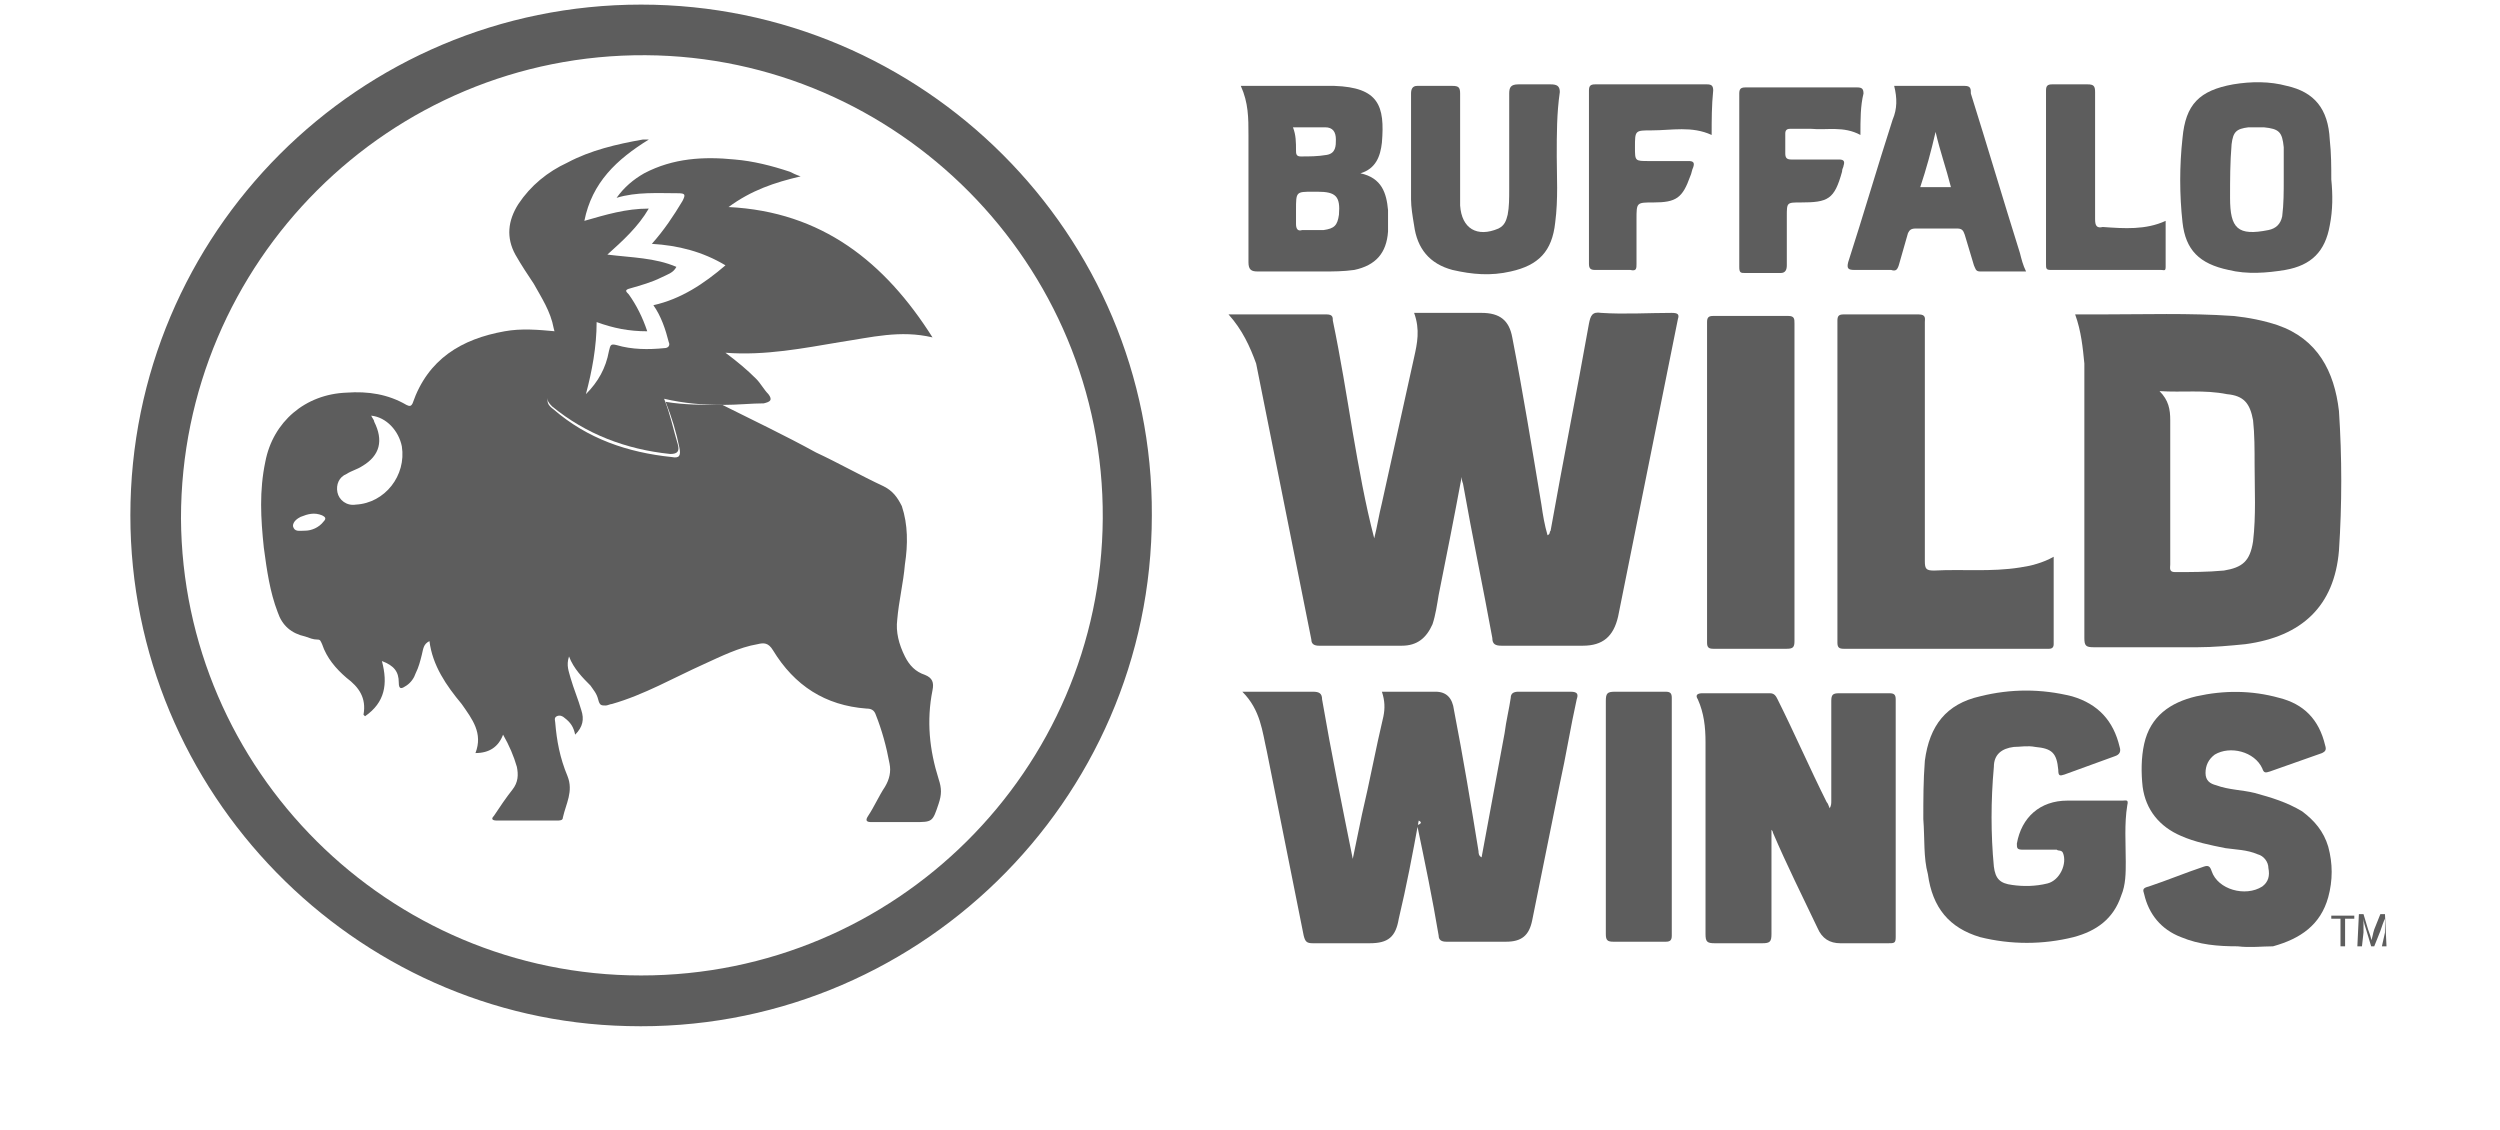
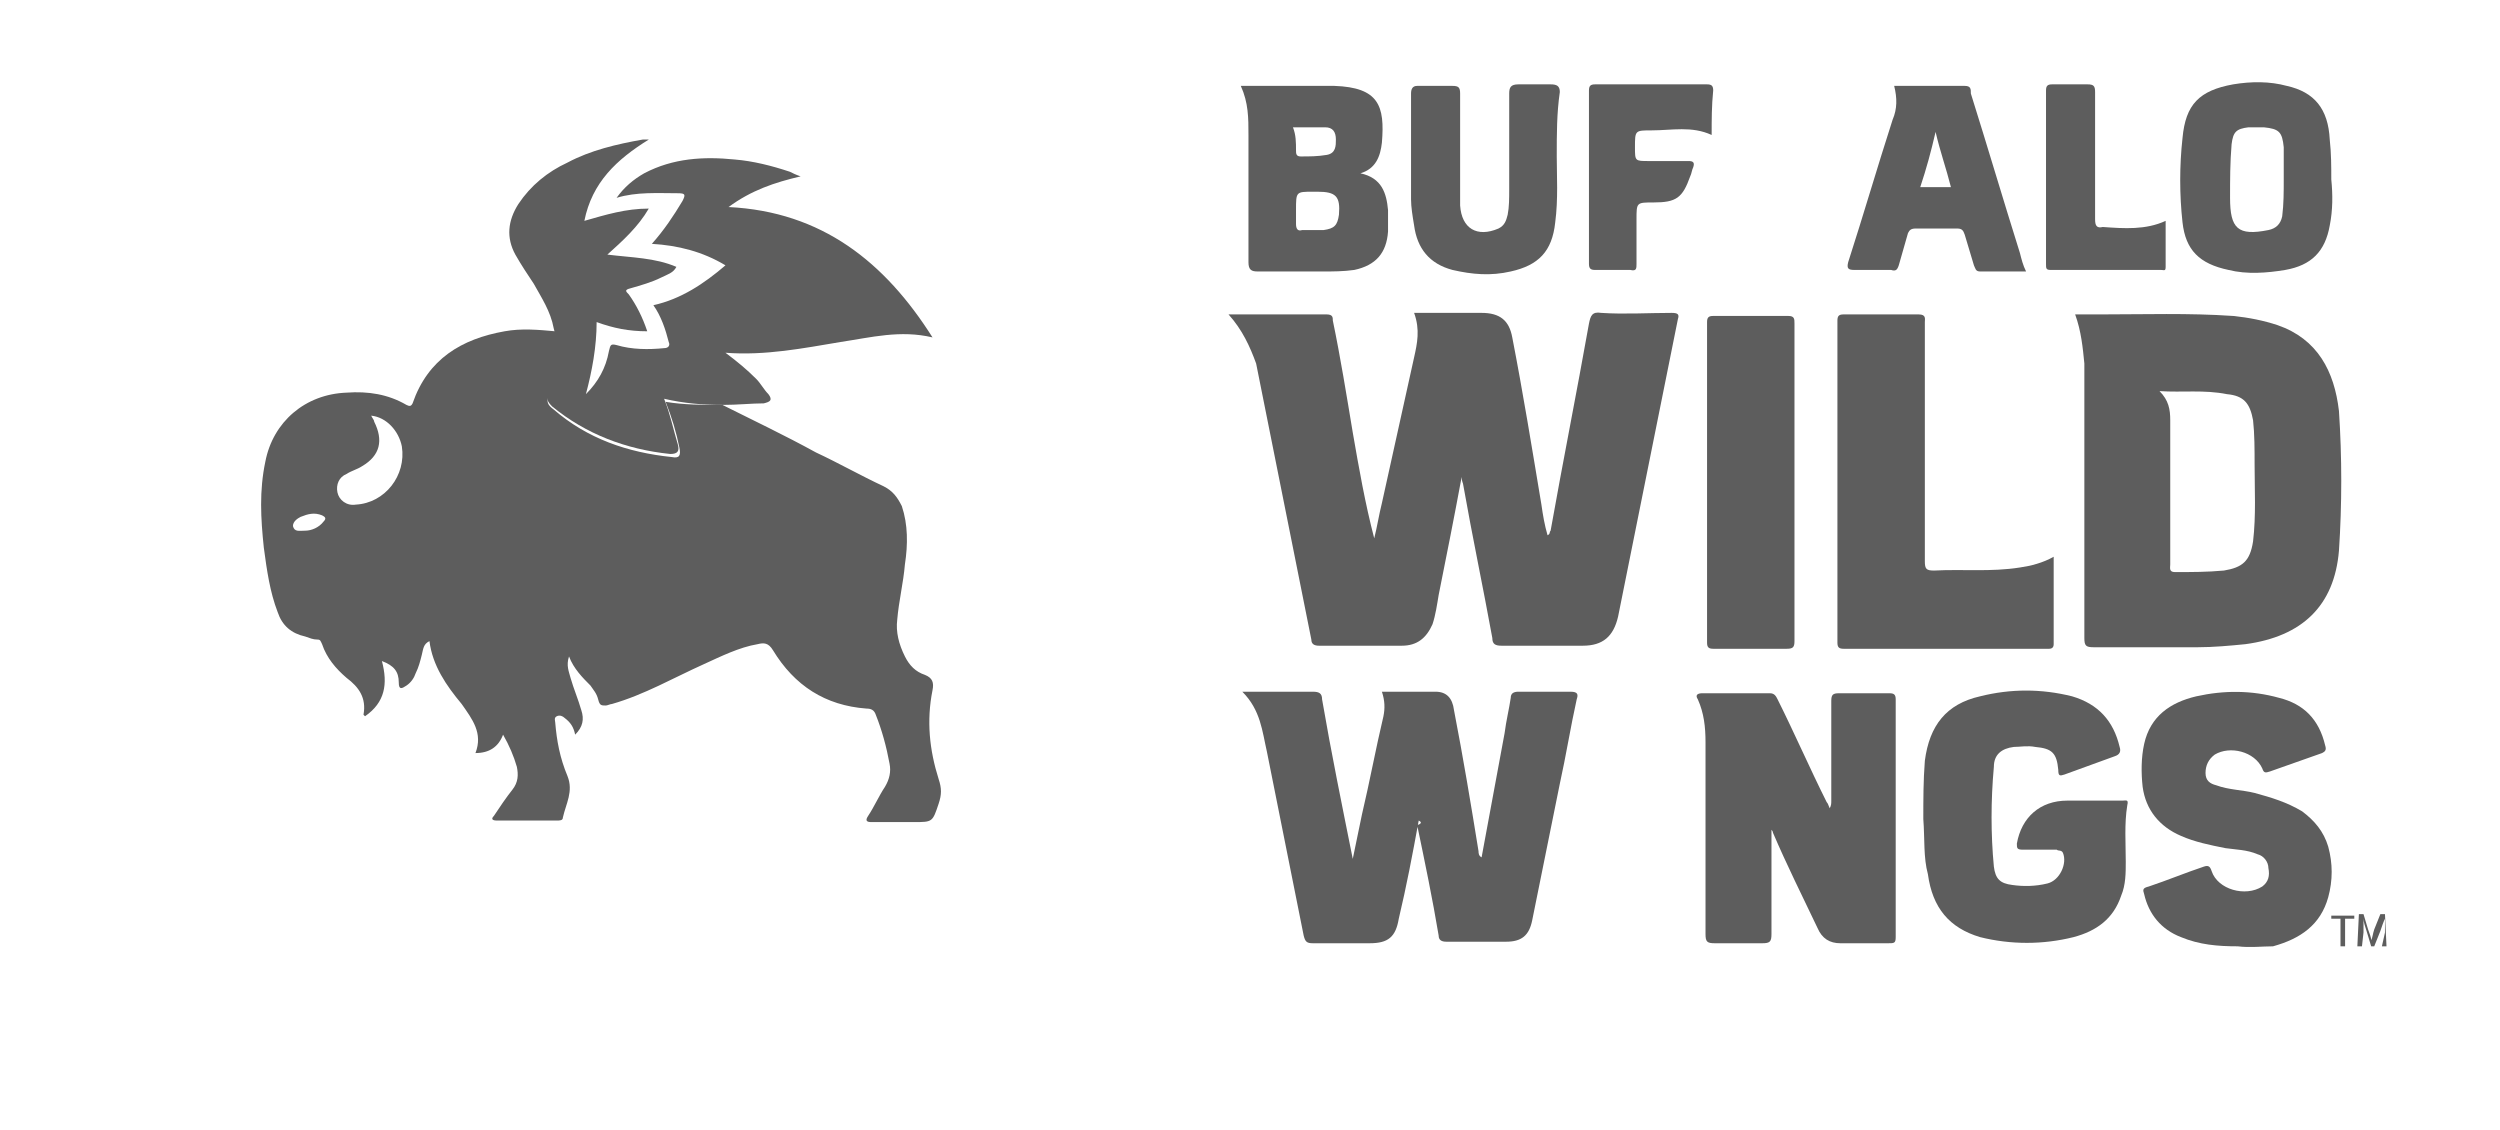
<svg xmlns="http://www.w3.org/2000/svg" version="1.1" id="Layer_1" x="0px" y="0px" viewBox="0 0 163 73.7" style="enable-background:new 0 0 163 73.7;" xml:space="preserve">
  <style type="text/css"> .st0{fill:#5D5D5D;} </style>
  <g>
    <g>
-       <path class="st0" d="M8.5,33.6c0-18.4,14.9-33.3,33.3-33.3c18.4,0,33.4,15,33.3,33.3c0,18.7-15.5,33.8-34.2,33.3 C23.1,66.5,8.5,51.7,8.5,33.6z M41.8,63.6c16.6,0,30-13.4,30.1-29.8C72,17.2,58.5,3.7,42.1,3.6C25.4,3.5,11.8,17.1,11.8,33.8 C11.9,50.2,25.3,63.6,41.8,63.6z" />
      <path class="st0" d="M80.1,20.5c2.2,0,4.3,0,6.4,0c0.4,0,0.4,0.2,0.4,0.4c0.5,2.4,0.9,4.9,1.3,7.3c0.4,2.3,0.8,4.6,1.4,6.9 c0.2-0.8,0.3-1.5,0.5-2.3c0.7-3.2,1.4-6.3,2.1-9.5c0.2-0.9,0.4-1.8,0-2.9c0.9,0,1.7,0,2.5,0c0.6,0,1.3,0,1.9,0 c1.2,0,1.8,0.5,2,1.6c0.7,3.6,1.3,7.3,1.9,10.9c0.1,0.7,0.2,1.3,0.4,2c0.2-0.1,0.1-0.2,0.2-0.3c0.8-4.5,1.7-9,2.5-13.5 c0.1-0.5,0.2-0.8,0.8-0.7c1.5,0.1,3.1,0,4.6,0c0.4,0,0.5,0.1,0.4,0.4c-1.3,6.5-2.6,12.9-3.9,19.4c-0.3,1.3-1,1.9-2.3,1.9 c-1.8,0-3.5,0-5.3,0c-0.4,0-0.6-0.1-0.6-0.5c-0.6-3.3-1.3-6.6-1.9-10c0-0.1-0.1-0.2-0.1-0.5c-0.5,2.7-1,5.2-1.5,7.7 c-0.1,0.6-0.2,1.3-0.4,1.9c-0.4,0.9-1,1.4-2,1.4c-1.8,0-3.6,0-5.4,0c-0.3,0-0.5-0.1-0.5-0.4c-1.2-6-2.4-12-3.6-18 C81.5,22.6,81,21.5,80.1,20.5z" />
      <path class="st0" d="M135.3,20.5c0.5,0,1.1,0,1.6,0c2.9,0,5.8-0.1,8.7,0.1c1,0.1,2,0.3,2.9,0.6c2.6,0.9,3.7,3,4,5.6 c0.2,3,0.2,6.1,0,9.1c-0.3,3.6-2.4,5.6-6.1,6.1c-1,0.1-2.1,0.2-3.1,0.2c-2.3,0-4.6,0-6.8,0c-0.5,0-0.6-0.1-0.6-0.6 c0-6,0-11.9,0-17.9C135.8,22.7,135.7,21.6,135.3,20.5z M140.8,25.5c0.6,0.6,0.7,1.2,0.7,1.9c0,3.1,0,6.3,0,9.4 c0,0.2-0.1,0.5,0.3,0.5c1.1,0,2.1,0,3.2-0.1c1.2-0.2,1.7-0.6,1.9-1.9c0.2-1.7,0.1-3.4,0.1-5c0-1,0-2-0.1-2.9 c-0.2-1.1-0.6-1.6-1.7-1.7C143.7,25.4,142.3,25.6,140.8,25.5z" />
      <path class="st0" d="M92.5,53.5c-0.4,2.2-0.8,4.3-1.3,6.4c-0.2,1.2-0.7,1.6-1.9,1.6c-1.2,0-2.5,0-3.7,0c-0.4,0-0.5-0.1-0.6-0.5 c-0.8-4-1.6-8-2.4-12c-0.3-1.3-0.4-2.7-1.6-3.9c0.6,0,1,0,1.4,0c1.1,0,2.1,0,3.2,0c0.4,0,0.6,0.1,0.6,0.5c0.6,3.5,1.3,6.9,2,10.4 c0.2-1,0.4-1.9,0.6-2.9c0.5-2.1,0.9-4.3,1.4-6.4c0.1-0.5,0.1-1-0.1-1.6c1.2,0,2.4,0,3.5,0c0.7,0,1.1,0.4,1.2,1.2 c0.6,3.1,1.1,6.1,1.6,9.2c0,0.1,0,0.3,0.2,0.4c0.5-2.7,1-5.4,1.5-8.1c0.1-0.8,0.3-1.6,0.4-2.3c0-0.3,0.2-0.4,0.5-0.4 c1.1,0,2.3,0,3.4,0c0.5,0,0.5,0.2,0.4,0.5c-0.4,1.8-0.7,3.7-1.1,5.5c-0.6,3-1.2,5.9-1.8,8.9c-0.2,1-0.7,1.4-1.7,1.4 c-1.3,0-2.6,0-3.9,0c-0.3,0-0.5-0.1-0.5-0.4c-0.4-2.4-0.9-4.8-1.4-7.2C92.7,53.7,92.7,53.6,92.5,53.5z" />
      <path class="st0" d="M115.5,54.1c0,2.3,0,4.5,0,6.8c0,0.5-0.1,0.6-0.6,0.6c-1,0-2.1,0-3.1,0c-0.5,0-0.6-0.1-0.6-0.6 c0-4.2,0-8.4,0-12.5c0-1-0.1-1.9-0.5-2.8c-0.2-0.3,0-0.4,0.3-0.4c1.5,0,3,0,4.4,0c0.3,0,0.4,0.2,0.5,0.4c1.1,2.2,2.1,4.5,3.2,6.7 c0.1,0.1,0.1,0.2,0.2,0.4c0.1-0.2,0.1-0.3,0.1-0.5c0-2.2,0-4.3,0-6.5c0-0.4,0.1-0.5,0.5-0.5c1.1,0,2.2,0,3.3,0 c0.3,0,0.4,0.1,0.4,0.4c0,5.2,0,10.3,0,15.5c0,0.4-0.1,0.4-0.5,0.4c-1,0-2,0-3.1,0c-0.7,0-1.2-0.3-1.5-1c-1-2.1-2-4.1-2.9-6.2 c0-0.1-0.1-0.2-0.1-0.2C115.5,54.1,115.5,54.1,115.5,54.1z" />
      <path class="st0" d="M133.9,36.3c0,1.9,0,3.8,0,5.7c0,0.2-0.1,0.3-0.3,0.3c0,0-0.1,0-0.1,0c-4.4,0-8.9,0-13.3,0 c-0.3,0-0.4-0.1-0.4-0.4c0-7,0-14,0-21c0-0.3,0.1-0.4,0.4-0.4c1.6,0,3.3,0,4.9,0c0.5,0,0.4,0.3,0.4,0.5c0,5.2,0,10.4,0,15.6 c0,0.5,0.1,0.6,0.6,0.6c1.9-0.1,3.7,0.1,5.6-0.2C132.4,36.9,133.2,36.7,133.9,36.3z" />
      <path class="st0" d="M125.4,53.4c0-1.3,0-2.5,0.1-3.8c0.3-2.3,1.4-3.7,3.6-4.2c2-0.5,4-0.5,6,0c1.7,0.5,2.7,1.6,3.1,3.3 c0.1,0.3,0,0.5-0.3,0.6c-1.1,0.4-2.2,0.8-3.3,1.2c-0.3,0.1-0.4,0.1-0.4-0.3c-0.1-1.1-0.4-1.4-1.5-1.5c-0.5-0.1-1,0-1.4,0 c-0.8,0.1-1.3,0.5-1.3,1.3c-0.2,2.2-0.2,4.4,0,6.5c0.1,0.8,0.4,1.1,1.2,1.2c0.7,0.1,1.5,0.1,2.3-0.1c0.8-0.2,1.3-1.3,1-2 c-0.1-0.2-0.3-0.1-0.4-0.2c-0.7,0-1.5,0-2.2,0c-0.4,0-0.4-0.1-0.4-0.4c0.3-1.7,1.5-2.8,3.3-2.8c1.2,0,2.4,0,3.6,0 c0.2,0,0.4-0.1,0.3,0.3c-0.2,1.2-0.1,2.5-0.1,3.7c0,0.7,0,1.5-0.3,2.2c-0.5,1.5-1.6,2.3-3.1,2.7c-2,0.5-4.1,0.5-6.1,0 c-2-0.6-3.1-1.9-3.4-4.1C125.4,55.9,125.5,54.7,125.4,53.4z" />
      <path class="st0" d="M145.9,61.7c-1.3,0-2.5-0.1-3.7-0.6c-1.3-0.5-2.1-1.5-2.4-2.8c-0.1-0.3-0.1-0.4,0.3-0.5 c1.2-0.4,2.4-0.9,3.6-1.3c0.3-0.1,0.4,0,0.5,0.3c0.4,1.2,2.2,1.7,3.3,1c0.4-0.3,0.5-0.7,0.4-1.2c0-0.4-0.3-0.8-0.7-0.9 c-0.7-0.3-1.4-0.3-2.1-0.4c-1-0.2-2-0.4-2.9-0.8c-1.4-0.6-2.3-1.7-2.5-3.2c-0.1-0.9-0.1-1.9,0.1-2.8c0.4-1.8,1.7-2.7,3.4-3.1 c1.8-0.4,3.6-0.4,5.4,0.1c1.6,0.4,2.6,1.4,3,3.1c0.1,0.3,0,0.4-0.2,0.5c-1.1,0.4-2.3,0.8-3.4,1.2c-0.3,0.1-0.4,0.1-0.5-0.2 c-0.5-1.1-2.1-1.5-3.1-0.9c-0.4,0.3-0.6,0.7-0.6,1.2c0,0.5,0.3,0.7,0.7,0.8c0.8,0.3,1.7,0.3,2.5,0.5c1.1,0.3,2.1,0.6,3.1,1.2 c0.8,0.6,1.4,1.3,1.7,2.3c0.3,1.1,0.3,2.2,0,3.3c-0.5,1.8-1.8,2.7-3.6,3.2C147.5,61.7,146.7,61.8,145.9,61.7z" />
      <path class="st0" d="M117,31.4c0,3.5,0,6.9,0,10.4c0,0.4-0.1,0.5-0.5,0.5c-1.6,0-3.2,0-4.8,0c-0.3,0-0.4-0.1-0.4-0.4 c0-7,0-13.9,0-20.9c0-0.3,0.1-0.4,0.4-0.4c1.6,0,3.3,0,4.9,0c0.4,0,0.4,0.2,0.4,0.5C117,24.5,117,27.9,117,31.4z" />
      <path class="st0" d="M88.7,11.3c1.4,0.3,1.7,1.3,1.8,2.4c0,0.5,0,0.9,0,1.4c-0.1,1.4-0.8,2.2-2.2,2.5c-0.7,0.1-1.4,0.1-2,0.1 c-1.4,0-2.8,0-4.3,0c-0.4,0-0.6-0.1-0.6-0.6c0-2.8,0-5.5,0-8.3c0-1.1,0-2.1-0.5-3.2c0.6,0,1,0,1.5,0c1.5,0,3.1,0,4.6,0 c2.9,0.1,3.3,1.3,3.1,3.7C90,10.2,89.7,11,88.7,11.3z M84.5,13.7c0,0.3,0,0.6,0,0.9c0,0.3,0.1,0.5,0.4,0.4c0.5,0,1,0,1.4,0 c0.7-0.1,0.9-0.3,1-1c0.1-1.2-0.2-1.5-1.4-1.5c-0.1,0-0.2,0-0.3,0C84.5,12.5,84.5,12.5,84.5,13.7z M84.3,8.3 c0.2,0.5,0.2,1,0.2,1.5c0,0.2,0,0.4,0.3,0.4c0.6,0,1.1,0,1.7-0.1c0.6-0.1,0.6-0.6,0.6-1c0-0.5-0.2-0.8-0.7-0.8 C85.7,8.3,85.1,8.3,84.3,8.3z" />
      <path class="st0" d="M152,11.7c0.1,1,0.1,2-0.1,3c-0.3,1.7-1.2,2.6-2.9,2.9c-1.2,0.2-2.5,0.3-3.7,0c-1.9-0.4-2.8-1.3-3-3.1 c-0.2-1.8-0.2-3.7,0-5.5c0.2-2.2,1.1-3.1,3.3-3.5c1.2-0.2,2.4-0.2,3.5,0.1c1.8,0.4,2.7,1.5,2.8,3.5C152,10,152,10.9,152,11.7z M148.9,11.7c0-0.6,0-1.3,0-1.9c0-0.1,0-0.1,0-0.2c-0.1-1-0.3-1.2-1.3-1.3c-0.3,0-0.7,0-1,0c-0.8,0.1-1,0.3-1.1,1.1 c-0.1,1.2-0.1,2.3-0.1,3.5c0,2,0.5,2.5,2.5,2.1c0.5-0.1,0.8-0.4,0.9-0.9C148.9,13.3,148.9,12.5,148.9,11.7z" />
      <path class="st0" d="M101.5,10.2c0,1.2,0.1,2.8-0.1,4.3c-0.2,1.9-1.1,2.8-2.9,3.2c-1.3,0.3-2.5,0.2-3.8-0.1 c-1.5-0.4-2.3-1.4-2.5-2.9C92.1,14.1,92,13.5,92,13c0-2.3,0-4.6,0-6.9c0-0.3,0.1-0.5,0.4-0.5c0.8,0,1.5,0,2.3,0 c0.4,0,0.5,0.1,0.5,0.5c0,2.3,0,4.6,0,6.9c0,0.1,0,0.3,0,0.4c0.1,1.5,1.1,2.1,2.5,1.5c0.4-0.2,0.5-0.5,0.6-0.9 c0.1-0.5,0.1-1.1,0.1-1.6c0-2.1,0-4.2,0-6.3c0-0.4,0.1-0.6,0.6-0.6c0.7,0,1.4,0,2.1,0c0.4,0,0.6,0.1,0.6,0.5 C101.5,7.4,101.5,8.7,101.5,10.2z" />
      <path class="st0" d="M123.5,5.6c1.6,0,3.1,0,4.6,0c0.4,0,0.4,0.2,0.4,0.5c1.1,3.5,2.1,6.9,3.2,10.4c0.1,0.4,0.2,0.8,0.4,1.2 c-1,0-2,0-3,0c-0.3,0-0.3-0.2-0.4-0.4c-0.2-0.7-0.4-1.3-0.6-2c-0.1-0.3-0.2-0.4-0.5-0.4c-0.9,0-1.8,0-2.7,0 c-0.3,0-0.4,0.1-0.5,0.3c-0.2,0.7-0.4,1.4-0.6,2.1c-0.1,0.3-0.2,0.4-0.5,0.3c-0.8,0-1.6,0-2.4,0c-0.4,0-0.5-0.1-0.4-0.5 c1-3.1,1.9-6.2,2.9-9.3C123.7,7.1,123.7,6.4,123.5,5.6z M125.2,12.2c0.7,0,1.4,0,2,0c-0.3-1.2-0.7-2.3-1-3.6 C125.9,9.9,125.6,11,125.2,12.2z" />
-       <path class="st0" d="M104.7,53.3c0-2.5,0-5.1,0-7.6c0-0.5,0.1-0.6,0.6-0.6c1.1,0,2.2,0,3.3,0c0.3,0,0.4,0.1,0.4,0.4 c0,5.2,0,10.3,0,15.5c0,0.3-0.1,0.4-0.4,0.4c-1.1,0-2.3,0-3.4,0c-0.4,0-0.5-0.1-0.5-0.5C104.7,58.5,104.7,55.9,104.7,53.3z" />
      <path class="st0" d="M111.6,8.8c-1.3-0.6-2.6-0.3-3.9-0.3c-1.1,0-1.1,0-1.1,1.1c0,0.9,0,0.9,0.9,0.9c0.9,0,1.7,0,2.6,0 c0.3,0,0.4,0.1,0.3,0.4c-0.1,0.2-0.1,0.4-0.2,0.6c-0.5,1.4-0.9,1.7-2.4,1.7c-1.1,0-1.1,0-1.1,1.1c0,1,0,2,0,2.9 c0,0.3,0,0.5-0.4,0.4c-0.8,0-1.6,0-2.3,0c-0.3,0-0.4-0.1-0.4-0.4c0-3.8,0-7.5,0-11.3c0-0.3,0.1-0.4,0.4-0.4c2.4,0,4.9,0,7.3,0 c0.3,0,0.4,0.1,0.4,0.4C111.6,6.9,111.6,7.8,111.6,8.8z" />
-       <path class="st0" d="M121.3,8.8c-1.1-0.6-2.2-0.3-3.2-0.4c-0.5,0-1,0-1.4,0c-0.2,0-0.3,0.1-0.3,0.3c0,0.4,0,0.9,0,1.3 c0,0.3,0.1,0.4,0.4,0.4c1,0,2,0,3.1,0c0.3,0,0.4,0.1,0.3,0.4c0,0.1-0.1,0.2-0.1,0.4c-0.5,1.8-0.9,2-2.7,2c-0.9,0-0.9,0-0.9,0.9 c0,1.1,0,2.1,0,3.2c0,0.3-0.1,0.5-0.4,0.5c-0.8,0-1.5,0-2.3,0c-0.3,0-0.4,0-0.4-0.4c0-3.8,0-7.5,0-11.3c0-0.3,0.1-0.4,0.4-0.4 c2.4,0,4.9,0,7.3,0c0.3,0,0.4,0.1,0.4,0.4C121.3,6.9,121.3,7.8,121.3,8.8z" />
      <path class="st0" d="M141.2,14.4c0,1.1,0,2,0,3c0,0.3-0.1,0.2-0.3,0.2c-2.4,0-4.8,0-7.2,0c-0.3,0-0.3-0.1-0.3-0.4 c0-3.8,0-7.5,0-11.3c0-0.3,0.1-0.4,0.4-0.4c0.8,0,1.5,0,2.3,0c0.4,0,0.5,0.1,0.5,0.5c0,2.8,0,5.5,0,8.3c0,0.4,0.1,0.6,0.5,0.5 C138.5,14.9,139.9,15,141.2,14.4z" />
      <path class="st0" d="M47.1,26.4c2,1,4.1,2,6.1,3.1c1.5,0.7,2.9,1.5,4.4,2.2c0.6,0.3,0.9,0.7,1.2,1.3c0.4,1.2,0.4,2.5,0.2,3.8 c-0.1,1.2-0.4,2.4-0.5,3.6c-0.1,0.8,0.1,1.6,0.5,2.4c0.3,0.6,0.7,1,1.3,1.2c0.5,0.2,0.6,0.5,0.5,1c-0.4,2-0.2,3.9,0.4,5.8 c0.2,0.6,0.2,1,0,1.6c-0.4,1.2-0.4,1.2-1.6,1.2c-0.9,0-1.9,0-2.8,0c-0.3,0-0.4-0.1-0.2-0.4c0.4-0.6,0.7-1.3,1.1-1.9 c0.3-0.5,0.4-1,0.3-1.5c-0.2-1.1-0.5-2.2-0.9-3.2c-0.1-0.3-0.3-0.4-0.6-0.4c-2.7-0.2-4.7-1.5-6.1-3.8c-0.3-0.5-0.6-0.5-1-0.4 c-1.2,0.2-2.4,0.8-3.5,1.3c-2,0.9-3.9,2-6,2.6c-0.1,0-0.3,0.1-0.4,0.1C39.2,46,39.1,46,39,45.6c-0.1-0.4-0.3-0.6-0.5-0.9 c-0.5-0.5-1.1-1.1-1.4-1.9c-0.2,0.6,0,1,0.1,1.4c0.2,0.7,0.5,1.4,0.7,2.1c0.2,0.6,0.1,1.1-0.4,1.6c-0.1-0.5-0.3-0.8-0.7-1.1 c-0.1-0.1-0.3-0.2-0.5-0.1c-0.2,0.1-0.1,0.3-0.1,0.4c0.1,1.2,0.3,2.3,0.8,3.5c0.4,1-0.1,1.8-0.3,2.7c0,0.2-0.2,0.2-0.4,0.2 c-1.3,0-2.6,0-3.9,0c-0.3,0-0.4-0.1-0.2-0.3c0.4-0.6,0.8-1.2,1.2-1.7c0.4-0.5,0.4-1,0.3-1.5c-0.2-0.7-0.5-1.4-0.9-2.1 c-0.3,0.8-0.9,1.2-1.8,1.2c0.5-1.3-0.2-2.2-0.9-3.2c-1-1.2-1.9-2.5-2.1-4.1c-0.4,0.2-0.4,0.5-0.5,0.9c-0.1,0.4-0.2,0.8-0.4,1.2 c-0.1,0.3-0.3,0.6-0.6,0.8c-0.3,0.2-0.5,0.3-0.5-0.2c0-0.7-0.3-1.1-1.1-1.4c0.4,1.5,0.2,2.7-1.1,3.6c-0.1-0.1-0.1-0.1-0.1-0.1 c0.2-1.1-0.3-1.8-1.1-2.4c-0.7-0.6-1.3-1.3-1.6-2.2c-0.1-0.2-0.1-0.3-0.3-0.3c-0.3,0-0.5-0.1-0.8-0.2c-0.9-0.2-1.5-0.7-1.8-1.6 c-0.5-1.3-0.7-2.7-0.9-4.2c-0.2-1.9-0.3-3.7,0.1-5.6c0.5-2.6,2.6-4.4,5.3-4.5c1.4-0.1,2.7,0.1,3.9,0.8c0.2,0.1,0.3,0.1,0.4-0.1 c1-2.9,3.2-4.2,6-4.7c1.1-0.2,2.2-0.1,3.3,0c0.4,1.4,0.1,2.8-0.4,4.1c-0.2,0.5-0.1,0.7,0.3,1c2.2,1.9,4.8,2.8,7.7,3.1 c0.5,0.1,0.6-0.1,0.5-0.6c-0.2-1-0.5-2-0.9-3C44.6,26.4,45.8,26.4,47.1,26.4z M24.2,27.1c0.1,0.2,0.2,0.3,0.2,0.4 c0.6,1.2,0.4,2.2-0.8,2.9c-0.3,0.2-0.7,0.3-1,0.5c-0.5,0.2-0.7,0.7-0.6,1.2c0.1,0.5,0.6,0.9,1.2,0.8c1.9-0.1,3.3-1.9,3-3.8 C26,28.1,25.2,27.2,24.2,27.1z M19.9,34.6c0.4,0,0.9-0.2,1.2-0.6c0.2-0.2,0.1-0.3-0.1-0.4c-0.5-0.2-0.9-0.1-1.4,0.1 c-0.2,0.1-0.5,0.3-0.5,0.6C19.2,34.7,19.5,34.6,19.9,34.6z" />
      <path class="st0" d="M47.1,26.4c-1.3,0-2.5-0.1-3.8-0.4c0.4,1,0.6,2,0.9,3c0.1,0.4,0,0.6-0.5,0.6c-2.9-0.3-5.5-1.3-7.7-3.1 c-0.3-0.3-0.4-0.5-0.3-1c0.5-1.3,0.8-2.7,0.4-4.1c-0.2-1.1-0.8-2-1.3-2.9c-0.4-0.6-0.8-1.2-1.2-1.9c-0.6-1.1-0.5-2.2,0.2-3.3 c0.8-1.2,1.9-2.1,3.2-2.7c1.5-0.8,3.2-1.2,4.9-1.5c0.1,0,0.2,0,0.4,0c-2.1,1.3-3.7,2.8-4.2,5.3c1.4-0.4,2.7-0.8,4.2-0.8 c-0.7,1.2-1.7,2.1-2.7,3c1.6,0.2,3.1,0.2,4.5,0.8c-0.2,0.4-0.6,0.5-1,0.7c-0.6,0.3-1.3,0.5-2,0.7c-0.4,0.1-0.3,0.2-0.1,0.4 c0.5,0.7,0.9,1.5,1.2,2.4c-1.2,0-2.2-0.2-3.3-0.6c0,1.6-0.3,3.2-0.7,4.7c0.8-0.8,1.3-1.7,1.5-2.8c0.1-0.4,0.1-0.5,0.5-0.4 c1,0.3,2.1,0.3,3.1,0.2c0.3,0,0.4-0.2,0.3-0.4c-0.2-0.8-0.5-1.7-1-2.4c1.8-0.4,3.3-1.4,4.7-2.6c-1.5-0.9-3.1-1.3-4.8-1.4 c0.8-0.9,1.4-1.8,2-2.8c0.2-0.4,0.2-0.5-0.3-0.5c-1.3,0-2.7-0.1-4,0.3c0.5-0.7,1.1-1.2,1.8-1.6c1.9-1,3.9-1.1,5.9-0.9 c1.2,0.1,2.4,0.4,3.6,0.8c0.2,0.1,0.4,0.2,0.7,0.3c-1.7,0.4-3.2,0.9-4.7,2c6.1,0.3,10.2,3.6,13.3,8.5c-2.1-0.5-4,0-6,0.3 c-2.4,0.4-4.9,0.9-7.5,0.7c0.8,0.6,1.4,1.1,2,1.7c0.3,0.3,0.5,0.7,0.8,1c0.3,0.4,0.1,0.5-0.3,0.6C49,26.3,48.1,26.4,47.1,26.4z M38.1,25.8L38.1,25.8L38.1,25.8L38.1,25.8z" />
      <polygon class="st0" points="38.1,25.8 38.1,25.8 38.1,25.8 " />
    </g>
    <g>
      <path class="st0" d="M152.7,59.9H152v-0.2h1.5v0.2h-0.6v1.8h-0.3V59.9z" />
      <path class="st0" d="M155.5,60.8c0-0.3,0-0.6,0-0.9h0c-0.1,0.2-0.2,0.5-0.3,0.8l-0.4,1h-0.2l-0.3-1c-0.1-0.3-0.2-0.6-0.2-0.8h0 c0,0.3,0,0.6,0,0.9l-0.1,0.9h-0.3l0.1-2.1h0.3l0.3,1c0.1,0.3,0.2,0.5,0.2,0.7h0c0.1-0.2,0.1-0.4,0.2-0.7l0.4-1h0.3l0.1,2.1h-0.3 L155.5,60.8z" />
    </g>
  </g>
</svg>